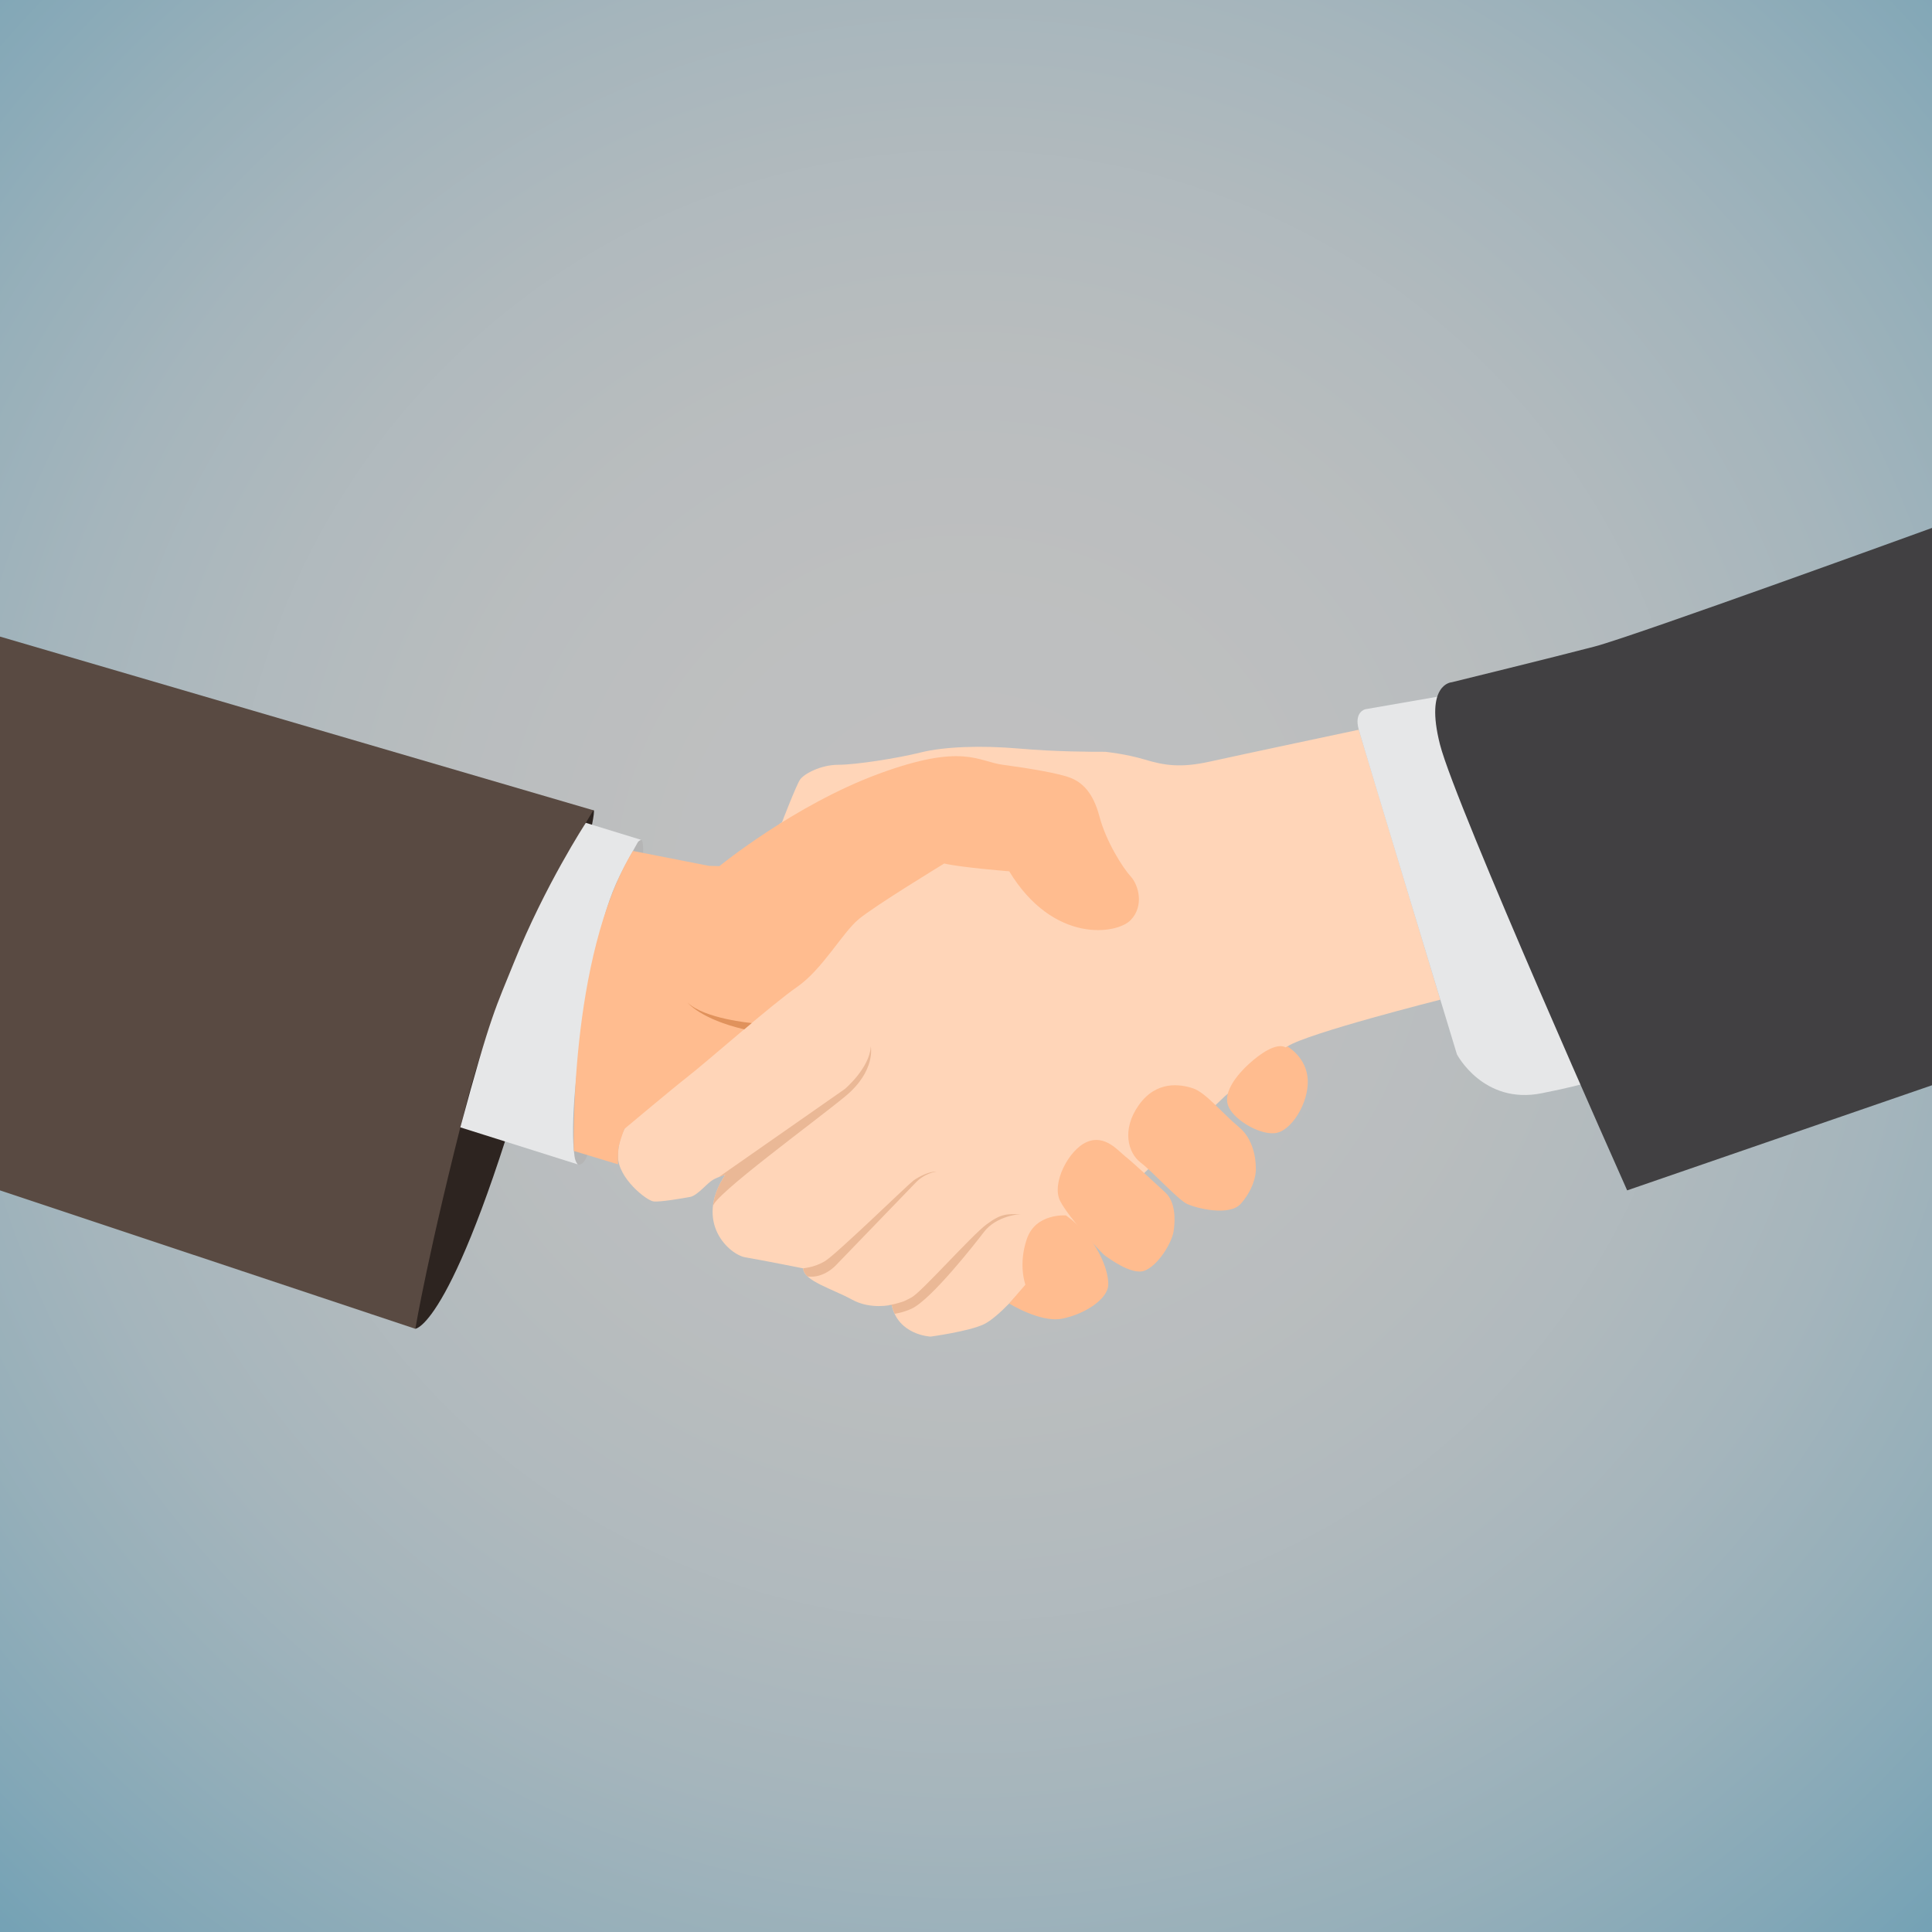
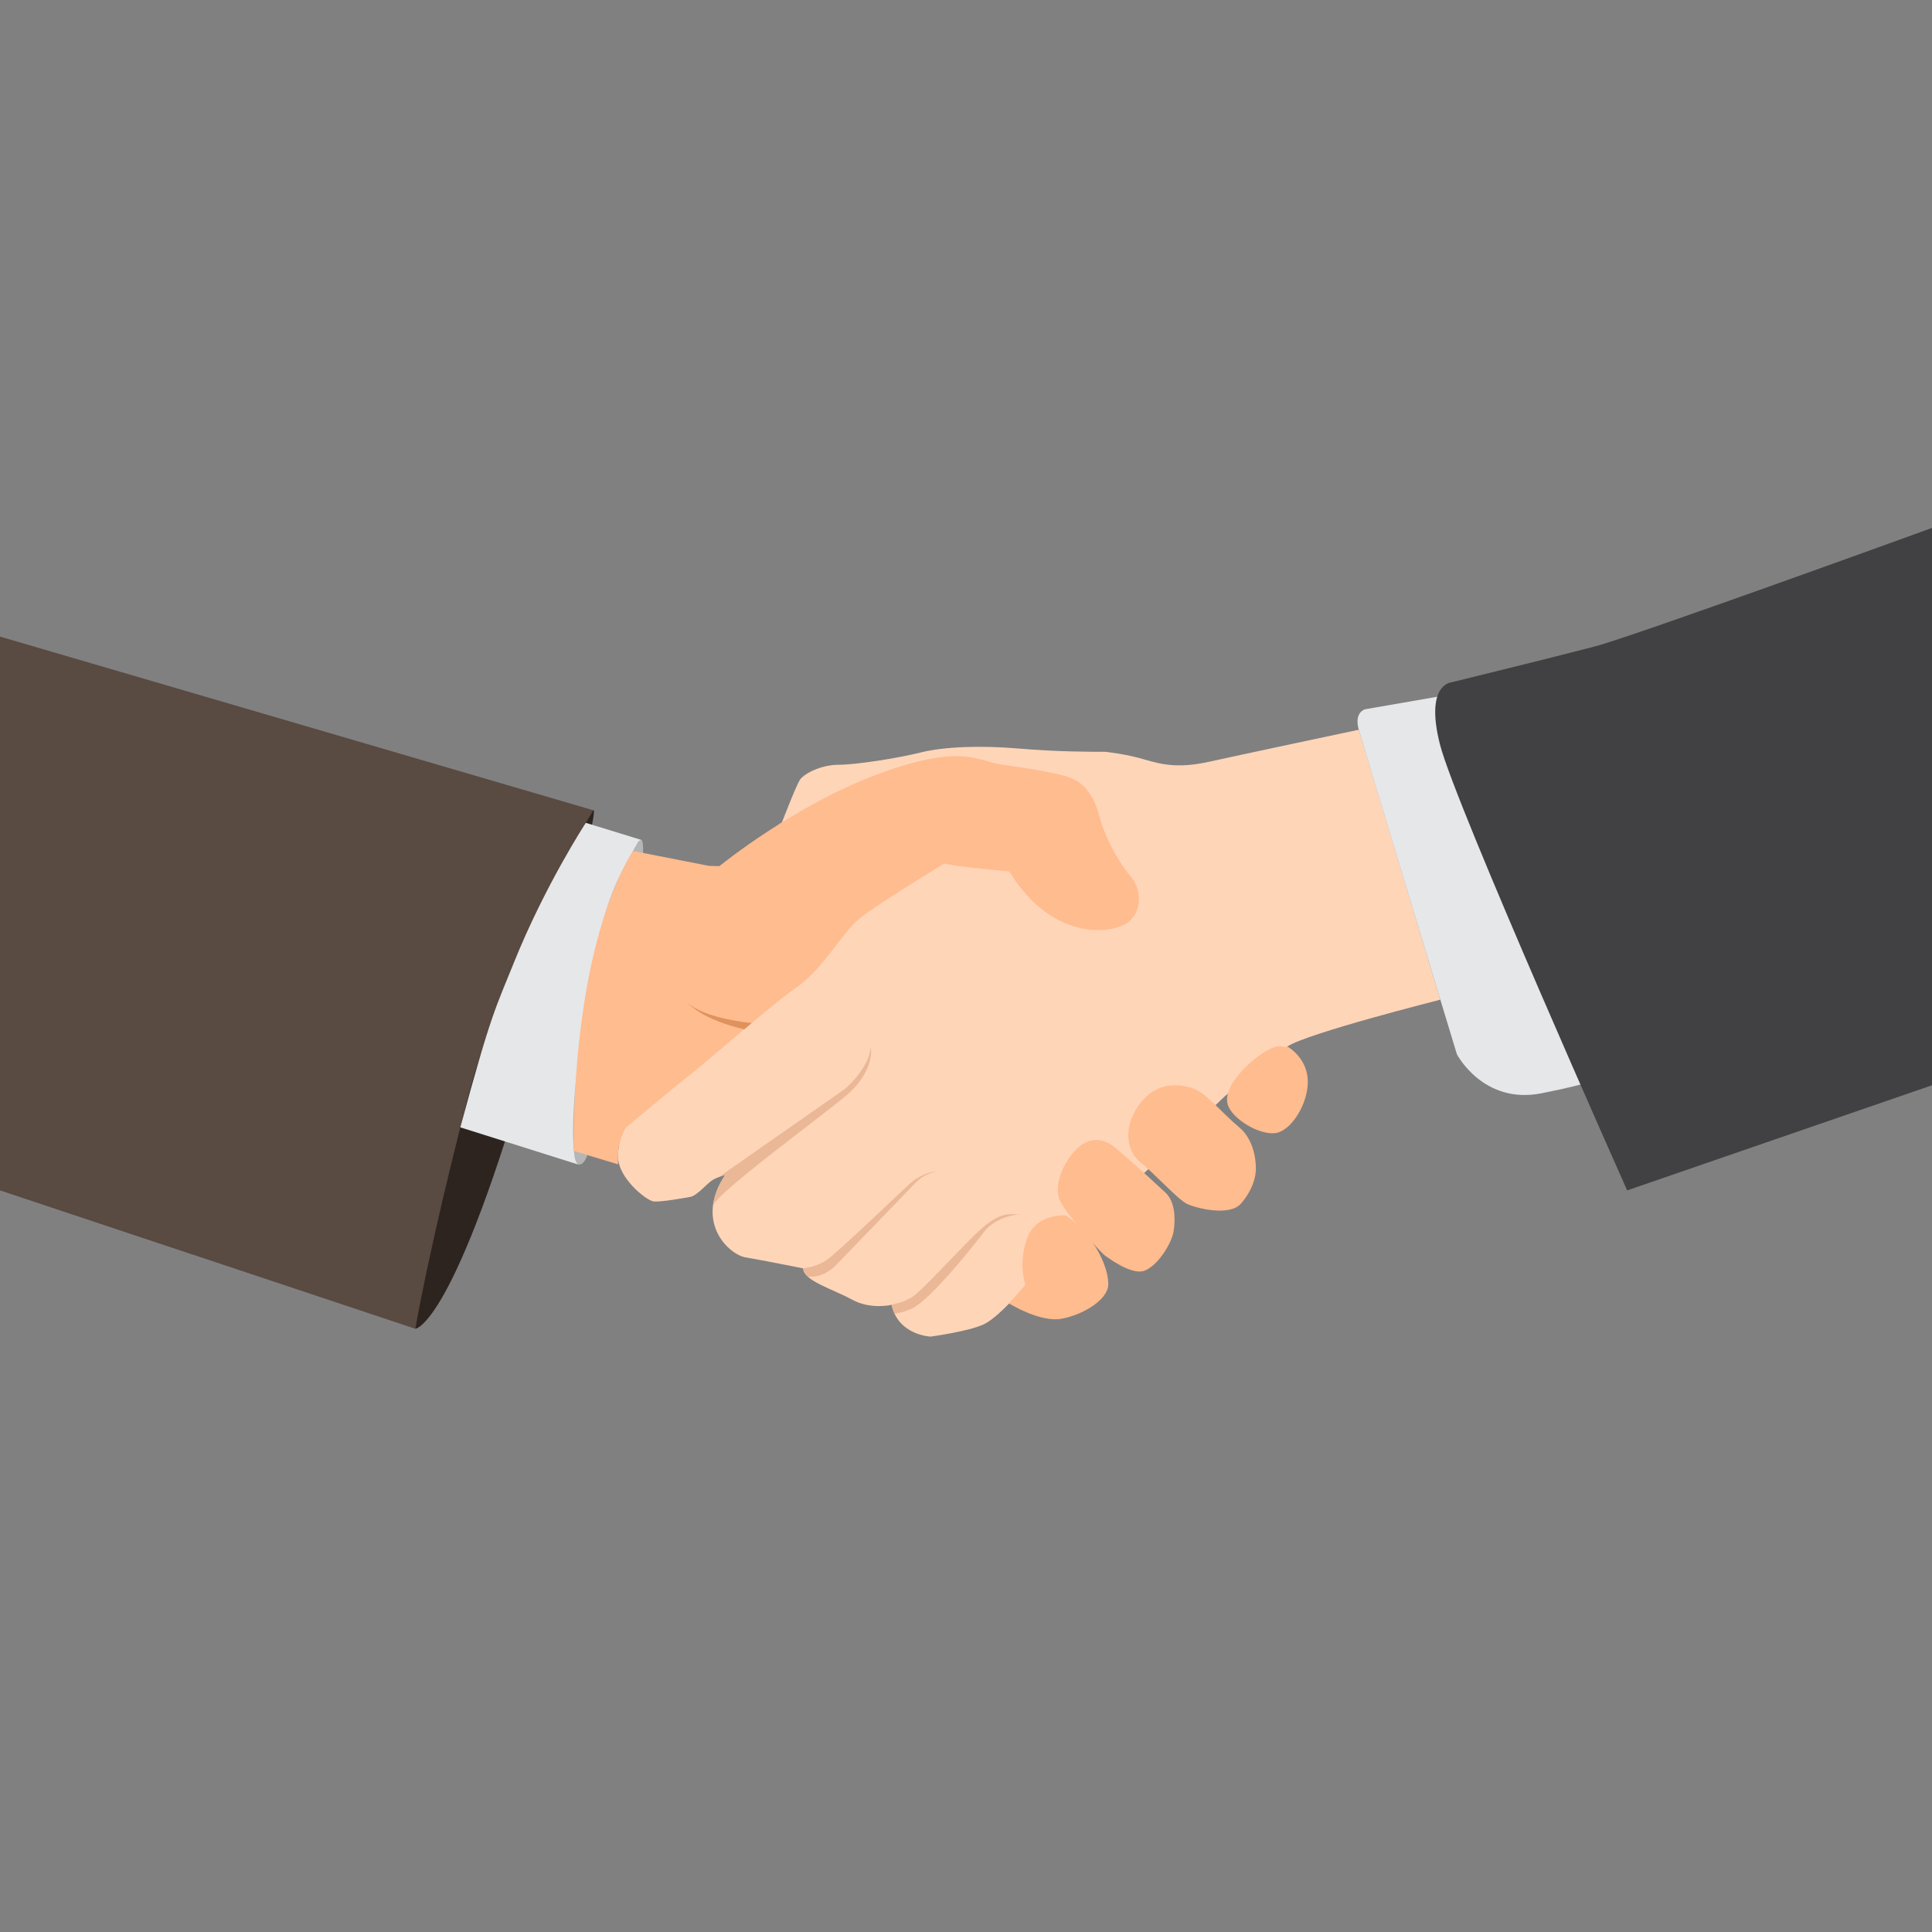
<svg xmlns="http://www.w3.org/2000/svg" version="1.1" x="0px" y="0px" viewBox="0 0 800 800" style="enable-background:new 0 0 800 800;" xml:space="preserve">
  <rect x="0" y="0" width="800" height="800" fill="#808080" stroke="none" />
  <style type="text/css">
	.st0{opacity:0.5;fill:url(#SVGID_1_);}
	.st1{fill:#B5B5B5;}
	.st2{fill:#2D2420;}
	.st3{fill:#FFD5B8;}
	.st4{fill:#594A42;}
	.st5{fill:#E6E7E8;}
	.st6{fill:#414042;}
	.st7{fill:#EAB896;}
	.st8{fill:#FFBC8F;}
	.st9{fill:#E0925C;}
</style>
  <g id="Background">
    <radialGradient id="SVGID_1_" cx="400" cy="366.817" r="684.406" gradientUnits="userSpaceOnUse">
      <stop offset="0" style="stop-color:#FFFFFF" />
      <stop offset="0.177" style="stop-color:#FCFEFF" />
      <stop offset="0.317" style="stop-color:#F2FAFD" />
      <stop offset="0.445" style="stop-color:#E1F3FB" />
      <stop offset="0.565" style="stop-color:#CAEAF8" />
      <stop offset="0.679" style="stop-color:#ABDEF3" />
      <stop offset="0.789" style="stop-color:#86CFEE" />
      <stop offset="0.895" style="stop-color:#5ABEE8" />
      <stop offset="0.997" style="stop-color:#28ABE1" />
      <stop offset="1" style="stop-color:#27AAE1" />
    </radialGradient>
-     <rect class="st0" width="800" height="800" />
  </g>
  <g id="Objects">
    <g>
      <path class="st1" d="M265.47,347.76c0,0,3.83-1.01-4.84,44.19c-8.68,45.2-16.55,83.54-16.55,83.54s-1.63,7.67-4.84,6.66    c-3.22-1.01-5.45-21.39-5.65-22c-0.2-0.61-0.61-19.57,0-22.6c0.6-3.03,5.83-32.89,6.04-36.12c0.21-3.23,4.45-22.6,6.06-26.64    c1.61-4.04,6.66-11.7,7.87-12.51c0.98-0.66,7.59-10.36,10.28-13.78C264.46,347.71,265.47,347.76,265.47,347.76z" />
      <path class="st2" d="M171.97,550.22c0,0,16.16-0.71,48.97-116.9c29.34-103.92,24.75-97.8,24.75-97.8l-29.6,2.15l-48.43,14.53    c0,0-19.37,25.29-19.91,30.67c-0.54,5.38-1.08,55.92,0,59.44C148.84,445.83,171.97,550.22,171.97,550.22z" />
      <path class="st3" d="M323.79,340.53c0,0,5.85-15.24,7.46-17.66c1.61-2.42,8.61-6.19,15.87-6.19c7.26,0,24.48-2.69,34.17-5.11    c9.69-2.42,25.02-2.96,40.63-1.61c15.6,1.35,30.13,1.35,35.78,1.35c0,0,8.34,0.81,16.41,3.23c8.07,2.42,14.8,3.5,26.91,0.81    c12.11-2.69,61.61-13.18,61.61-13.18l33.77,111.78c0,0-55.02,13.87-63.36,19.38c-8.34,5.52-25.83,20.58-25.83,20.58l-83.95,79.91    c0,0-9.69,11.57-15.87,14.53c-6.19,2.96-22.06,5.11-22.06,5.11s-13.45-0.54-16.14-13.18c0,0-8.61,2.15-16.41-2.15    c-7.8-4.31-20.18-7.8-20.18-12.92c0,0-17.49-3.5-23.95-4.57c-6.46-1.08-21.52-14.26-8.34-34.17c0,0-2.95,0.81-5.24,2.15    c-2.29,1.35-6.33,6.46-9.29,7c-2.96,0.54-12.11,2.15-15.07,1.88c-2.96-0.27-14.8-9.69-14.8-18.56s3.9-13.32,3.9-13.32l71.92-59.4    l-12.05-60.47l3.26-4.68" />
      <path class="st4" d="M0,263.6l245.7,71.92c0,0-36.06,57.58-52.2,120c-16.14,62.42-21.52,94.71-21.52,94.71L0,492.91V263.6z" />
      <path class="st5" d="M242.57,340.72l22.9,7.04c0,0-1.01,0.35-1.39,1.03c-11.35,20.42-15.56,25.8-24.45,88.76    c0,0-3.82,27.44-1.7,41.47c0.32,2.14,1.31,3.13,1.31,3.13l-48.63-15.34c12.71-47.22,14.88-50.04,22.13-68.07    C225.67,366.56,242.57,340.72,242.57,340.72z" />
      <path class="st5" d="M595.56,288.44l-30.23,5.24c0,0-4.77,1.09-2.69,8.48c2.08,7.39,40.63,134.39,40.63,134.39    s10.9,20.99,35.11,16.14c24.21-4.84,18.97-5.25,18.97-5.25l-61.79-156.36V288.44z" />
      <path class="st6" d="M800,218.6c0,0-123.28,44.81-139.69,49.11c-16.41,4.3-59.19,14.8-59.19,14.8s-11.3,0.54-4.84,25.83    c6.46,25.29,77.49,184.57,77.49,184.57L800,449.38V218.6z" />
      <path class="st7" d="M297.69,487.35l52.13-36.41c0,0,10.22-8.61,10.76-17.62c0,0,2.15,10.09-10.49,20.58    c-12.65,10.49-55.16,41.4-54.91,45.78c0,0,0.39-5.16,3.31-10.2c0.43-0.74,1.82-3.03,1.82-3.03L297.69,487.35z" />
      <path class="st7" d="M332.6,525.2c-0.55-0.11,4.3-0.07,9.15-3.09c4.84-3.03,34.3-31.68,36.52-33.3c2.22-1.61,6.66-3.85,9.48-3.65    c0,0-4.91,0.42-9.08,5.06l-32.15,33.29c0,0-5.09,5.98-12.09,5.05c0,0-0.57-0.49-0.98-1.07c-0.41-0.58-0.67-1.24-0.7-1.35    C332.68,525.92,332.6,525.2,332.6,525.2S334.28,525.53,332.6,525.2z" />
      <path class="st7" d="M366.97,540.63c0,0,2.99-0.39,6.09-1.4c1.56-0.5,1.85-0.64,4.4-2c4.07-2.16,24.82-25.63,31.08-30.27    c6.26-4.64,8.38-4.18,14.13-4.24c0,0-10,0.53-15.25,7.44c-3.64,4.79-21.85,27.97-29.92,31.73c-3.56,1.66-7.05,2.12-7.05,2.12    s-0.56-1.33-0.73-1.81c-0.14-0.43-0.49-1.84-0.49-1.84L366.97,540.63z" />
      <path class="st8" d="M533.05,433.31c0,0,8.07,4.44,8.47,13.92c0.4,9.48-6.86,21.39-13.72,22c-6.86,0.61-17.56-6.05-19.37-11.7    c-1.82-5.65,4.04-12.71,8.68-16.95c4.64-4.24,11.44-9.02,15.33-6.86" />
      <path class="st8" d="M520,483.36c0,0,0.27-10.63-6.86-16.55c-7.13-5.92-13.86-14.39-19.1-16.14c-5.25-1.75-15.15-3.36-22.44,6.86    c-7.29,10.22-4.46,19.91,0.65,23.81c5.11,3.9,15.34,15.2,19.1,17.08c3.77,1.88,17.76,5.38,22.47,0    C518.52,493.04,520.29,487.05,520,483.36z" />
      <path class="st8" d="M482.6,493.85c0,0-13.45-12.51-16.55-14.93c-3.09-2.42-8.48-9.28-16.01-6.05    c-7.53,3.23-14.8,17.22-11.03,24.48c3.77,7.27,17.62,22.06,18.57,22.6c0.94,0.54,10.9,8.34,16.41,6.19    c5.51-2.15,11.17-11.3,11.97-16.28C486.77,504.88,486.65,497.6,482.6,493.85z" />
      <path class="st8" d="M441.42,503.29c0,0-12.51-1.08-16.21,9.69c-3.7,10.76-0.61,18.97-0.61,18.97l-6.73,7.8    c0,0,12.78,7.94,21.66,6.32c8.88-1.61,19.1-7.8,19.37-13.99C459.18,525.89,454.2,512.44,441.42,503.29z" />
      <path class="st8" d="M297.89,358.65c0,0,30.94-25.29,65.92-38.21c34.98-12.91,41.16-5.11,51.39-3.77    c10.22,1.35,23.14,3.5,27.98,5.38c4.84,1.88,9.42,5.92,12.11,16.14s9.69,21.25,12.92,24.75c3.23,3.5,5.65,12.11,0,18.03    c-5.65,5.92-32.02,9.96-50.31-20.18c0,0-20.18-1.61-26.91-3.23c0,0-28.79,17.49-35.52,23.14c-6.73,5.65-14.93,20.72-25.43,27.98    c-10.49,7.26-37.28,30.92-45.34,37.2c-6.3,4.91-26.1,21.53-26.1,21.53s-1.48,3.45-2.39,7.36c-0.42,1.8-0.3,7.36-0.3,7.36    l-18.29-5.54c0,0-2.27-80.06,24.45-124.23l31.53,6.18L297.89,358.65z" />
      <path class="st9" d="M311.28,423.62c0,0-19.57-1.74-26.57-8.46c0,0,5.37,6.84,23.47,11.07L311.28,423.62z" />
    </g>
  </g>
</svg>